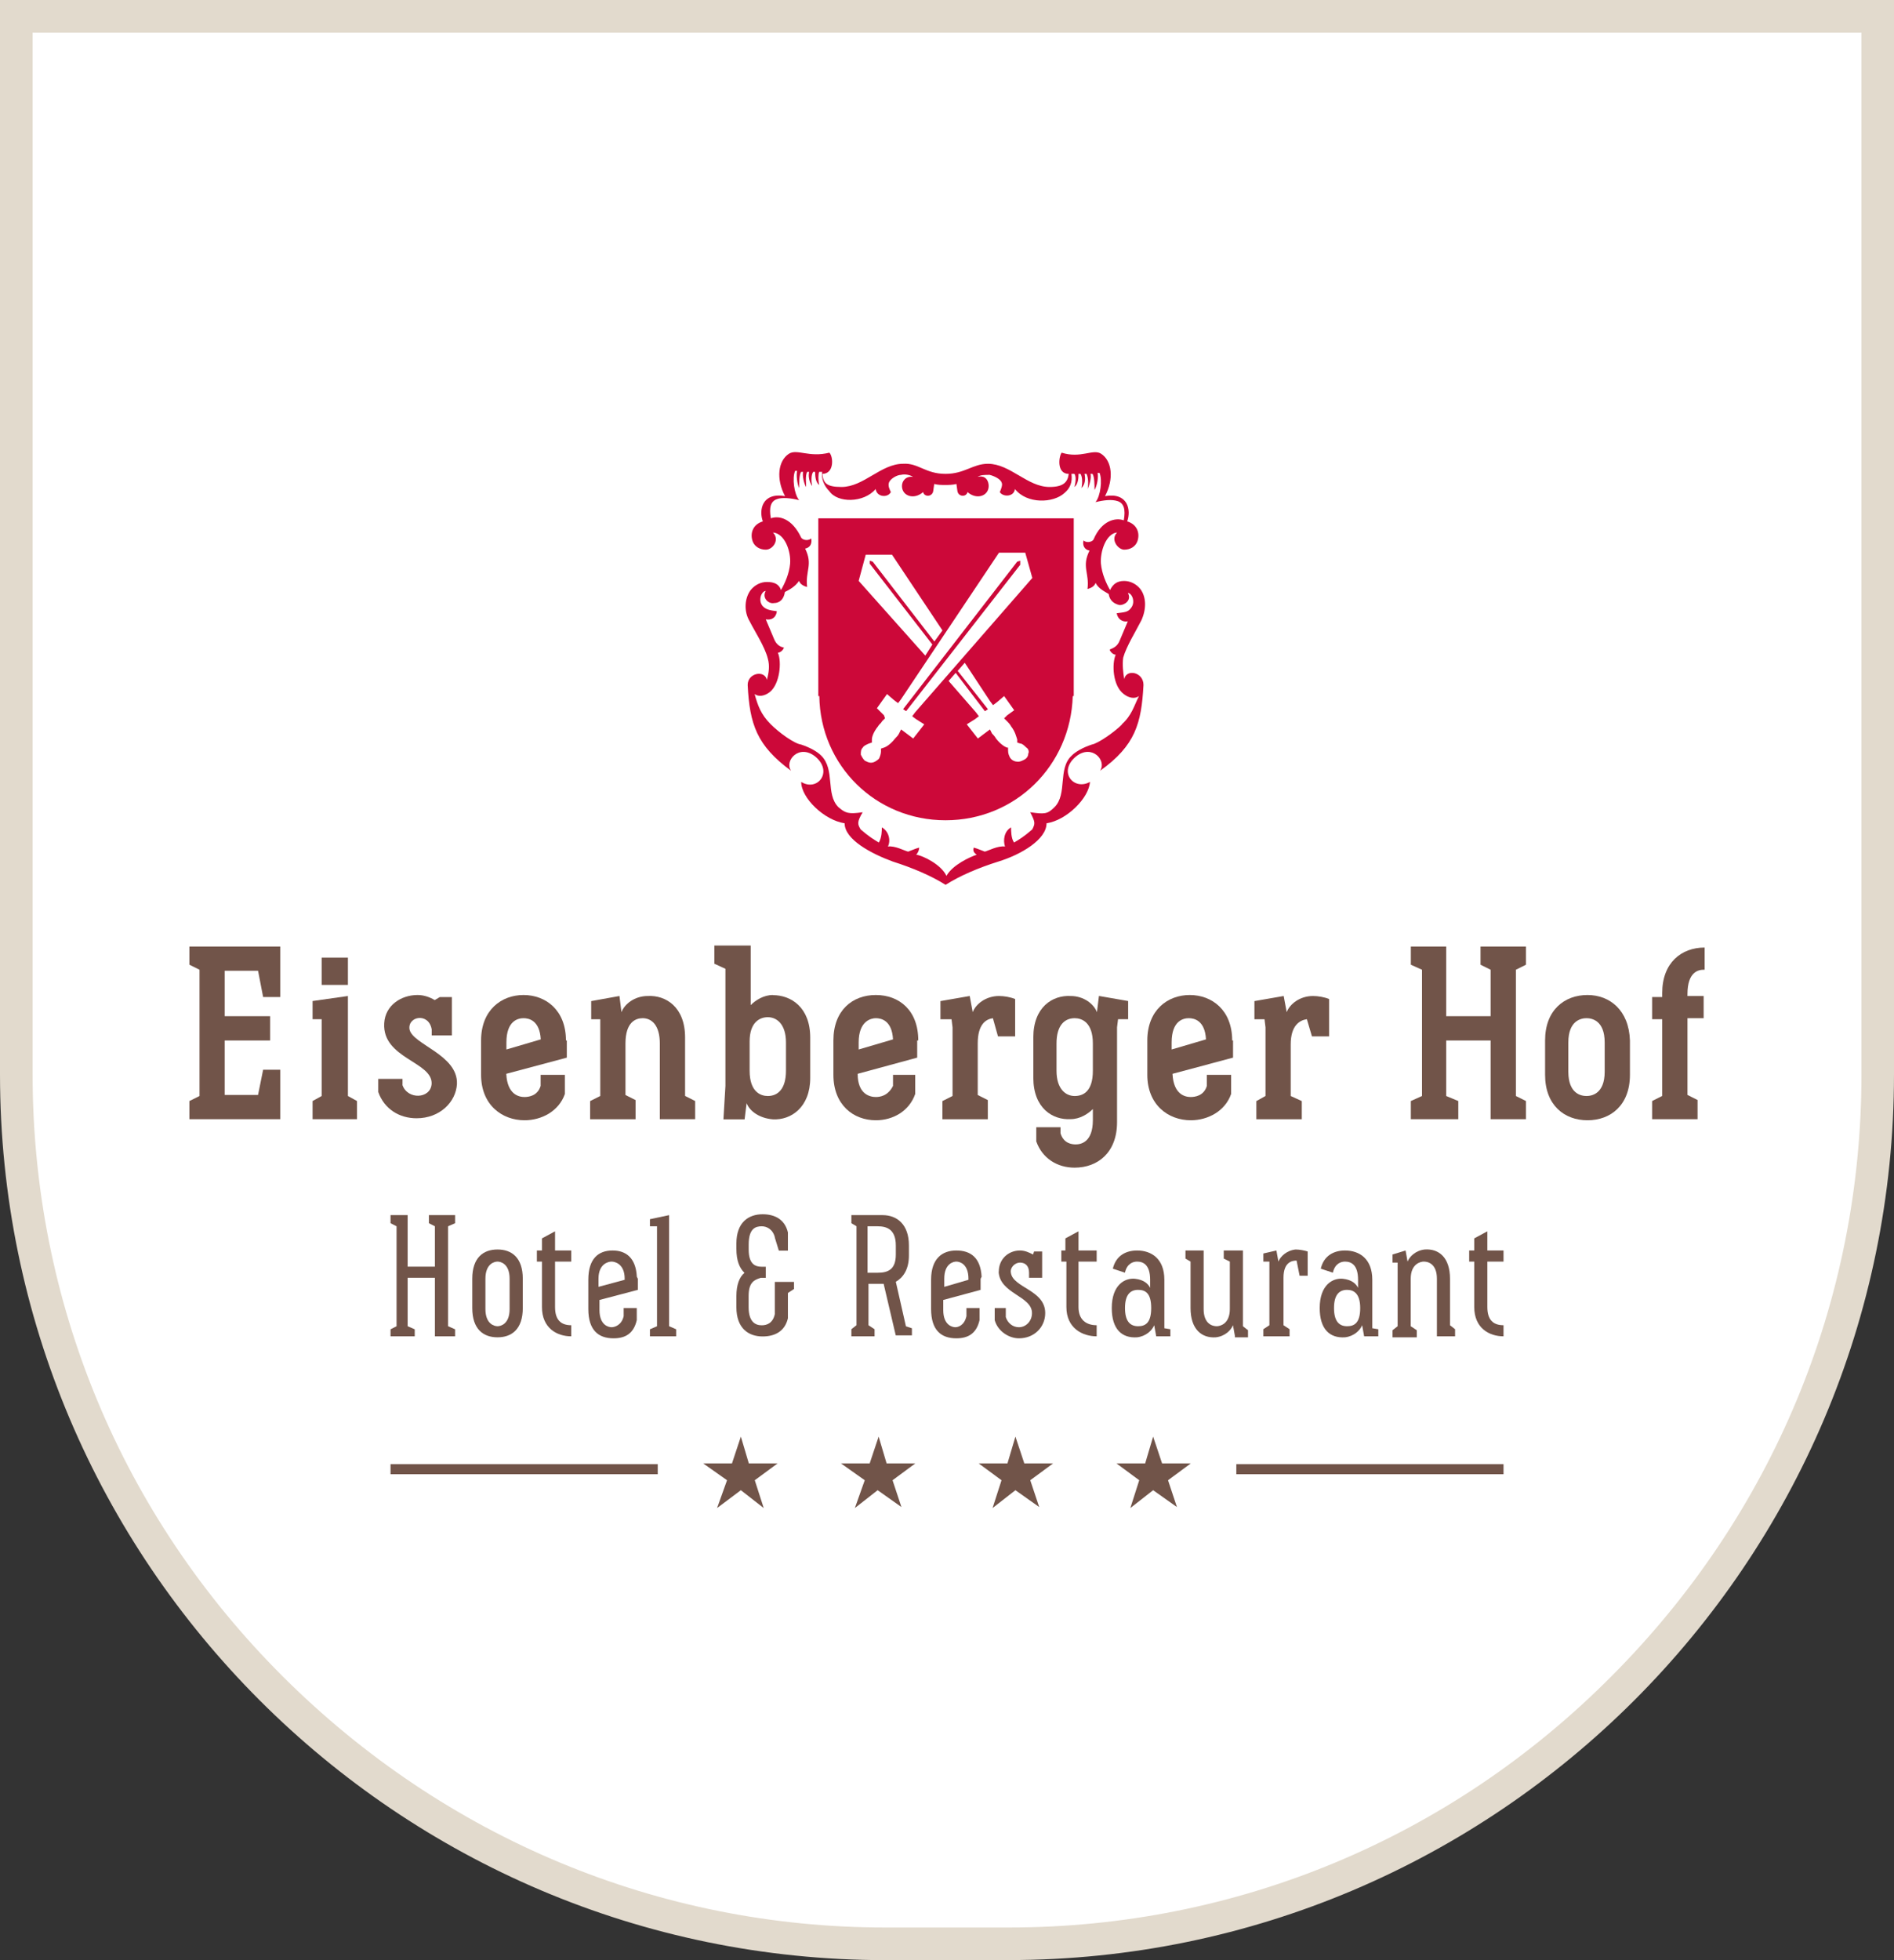
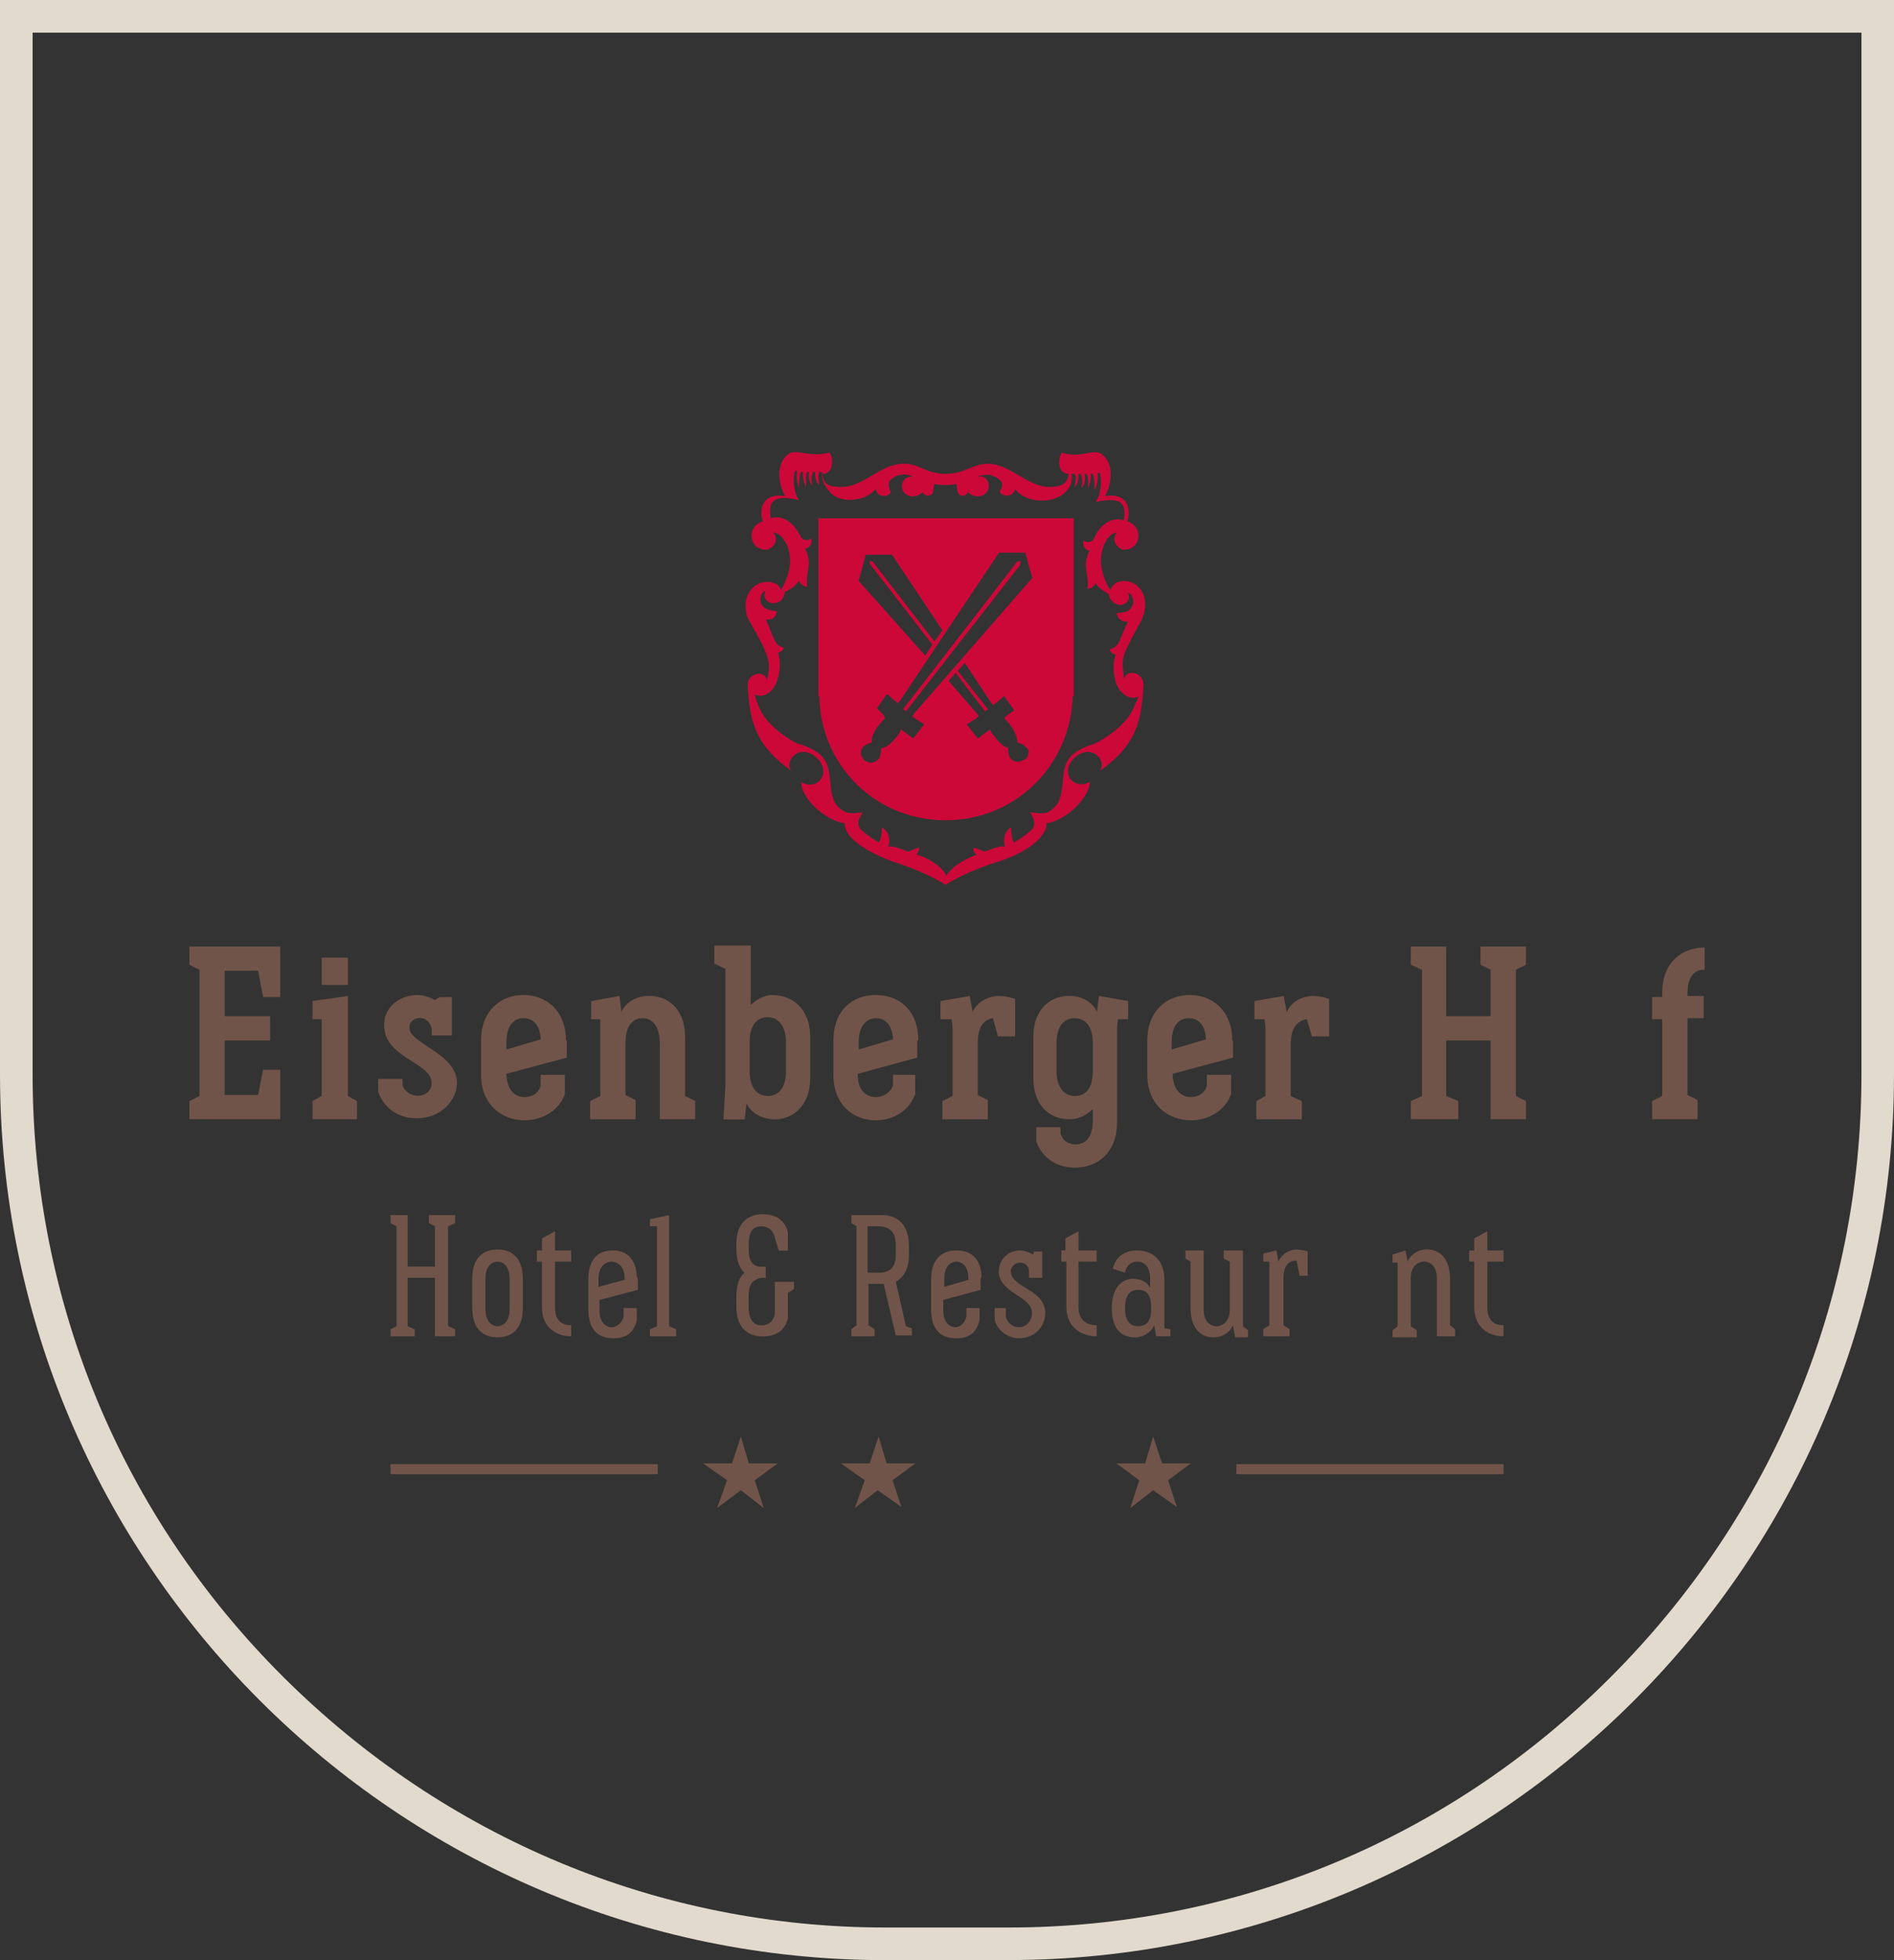
<svg xmlns="http://www.w3.org/2000/svg" id="Ebene_1" viewBox="0 0 283.46 293.23">
  <rect x="0" y="0" width="283.46" height="293.23" fill="#333333" stroke="none" />
  <defs>
    <style>.cls-1,.cls-2{fill:#715449;}.cls-3{fill:#fff;}.cls-2,.cls-4{fill-rule:evenodd;}.cls-5{fill:#e2dacd;}.cls-4{fill:#cc0839;}</style>
  </defs>
  <g id="Rahmen">
-     <path id="HG_weiß" class="cls-3" d="M2.44,2.44v158.28c0,71.57,58.59,130.06,130.06,130.06h18.45c71.57,0,130.06-58.59,130.06-130.06V2.44H2.44Z" />
    <path class="cls-5" d="M150.96,293.23h-18.45C59.47,293.23,0,233.76,0,160.72V0h283.46v160.72c0,73.04-59.47,132.5-132.5,132.5ZM4.88,4.88v155.84c0,33.98,13.28,66.01,37.5,90.13,24.22,24.12,56.24,37.5,90.13,37.5h18.45c33.98,0,66.01-13.28,90.13-37.5,24.22-24.22,37.5-56.24,37.5-90.13V4.88H4.88Z" />
  </g>
  <g id="Logo">
    <g id="Sterne">
      <rect class="cls-1" x="185.03" y="219.03" width="39.99" height="1.51" />
      <polygon class="cls-2" points="107.32 225.6 108.81 221.44 105.24 218.92 109.55 218.92 110.88 214.91 112.07 218.92 116.38 218.92 112.96 221.44 114.3 225.6 110.88 222.93 107.32 225.6" />
      <polygon class="cls-2" points="131.35 222.93 134.91 225.45 133.58 221.44 136.99 218.92 132.69 218.92 131.5 214.91 130.16 218.92 125.86 218.92 129.42 221.44 127.94 225.6 131.35 222.93" />
-       <polygon class="cls-2" points="151.97 222.93 155.53 225.45 154.19 221.44 157.61 218.92 153.3 218.92 151.97 214.91 150.78 218.92 146.47 218.92 149.89 221.44 148.55 225.6 151.97 222.93" />
      <polygon class="cls-2" points="172.58 222.93 176.14 225.45 174.81 221.44 178.22 218.92 173.92 218.92 172.58 214.91 171.39 218.92 167.09 218.92 170.5 221.44 169.17 225.6 172.58 222.93" />
      <rect class="cls-1" x="58.45" y="219.03" width="39.99" height="1.51" />
    </g>
    <g id="Hotel_Restaurant">
      <polygon class="cls-1" points="61.01 181.78 61.01 189.49 65.09 189.49 65.09 183.45 64.19 182.99 64.19 181.78 68.11 181.78 68.11 182.99 67.06 183.45 67.06 198.4 68.11 198.86 68.11 199.91 65.09 199.91 65.09 191.15 61.01 191.15 61.01 198.4 62.07 198.86 62.07 199.91 58.45 199.91 58.45 198.86 59.35 198.4 59.35 183.45 58.45 182.99 58.45 181.78 61.01 181.78" />
      <path class="cls-1" d="M74.46,186.92c-2.12,0-3.78,1.21-3.78,4.38v4.38c0,3.17,1.66,4.38,3.78,4.38s3.78-1.21,3.78-4.38v-4.38c0-3.17-1.66-4.38-3.78-4.38ZM76.27,195.83c0,2.27-1.36,2.57-1.81,2.57s-1.81-.3-1.81-2.57v-4.53c0-2.27,1.36-2.57,1.81-2.57s1.81.3,1.81,2.57v4.53Z" />
      <path class="cls-1" d="M81.11,187.07v-1.81l1.96-1.06v2.87h2.42v1.66h-2.42v6.8c0,1.96.91,2.72,2.42,2.72v1.66c-2.12,0-4.38-1.21-4.38-4.38v-6.8h-.76v-1.66h.76Z" />
      <path class="cls-1" d="M95.31,191c-.15-2.87-1.66-3.93-3.63-3.93-2.12,0-3.63,1.21-3.63,4.38v4.38c0,3.17,1.51,4.38,3.78,4.38,1.81,0,3.02-.76,3.47-2.72v-1.81h-1.96v1.21c-.3,1.36-1.36,1.66-1.81,1.66s-1.81-.3-1.81-2.57v-1.51l5.74-1.51v-1.66l-.15-.3h0ZM93.5,191.45l-3.93,1.06v-1.21c0-2.27,1.51-2.57,1.96-2.57s1.96.3,1.96,2.57v.15Z" />
      <polygon class="cls-1" points="100.14 181.78 100.14 198.4 101.2 198.86 101.2 199.91 97.27 199.91 97.27 198.86 98.33 198.4 98.33 183.45 97.27 183.45 97.27 182.39 100.14 181.78" />
      <path class="cls-1" d="M115.97,185.11c-.3-1.21-1.21-1.66-1.96-1.66-.91,0-1.96.3-1.96,2.72v.76c0,2.27,1.06,2.57,1.96,2.57h.6v1.66h-.76c-.91.3-1.81.6-1.81,2.72v1.66c0,2.27,1.06,2.72,1.96,2.72.76,0,1.66-.3,1.96-1.66v-4.83h2.87v1.06l-.91.6v3.78c-.45,1.96-1.96,2.72-3.78,2.72-2.12,0-3.93-1.21-3.93-4.38v-1.66c0-1.66.45-2.87,1.21-3.47-.76-.76-1.21-1.81-1.21-3.63v-.76c0-3.17,1.81-4.38,3.93-4.38,1.81,0,3.32.76,3.78,2.72v2.72h-1.36l-.6-1.96Z" />
      <path class="cls-1" d="M135.58,198.4l-1.51-6.65c1.06-.6,1.96-1.81,1.96-3.93v-1.51c0-3.17-1.81-4.53-3.93-4.53h-4.68v1.21l.76.45v14.81l-.76.6v1.06h3.47v-1.06l-.91-.6v-6.19h2.27l1.81,7.71h2.42v-1.06l-.91-.3ZM134.07,187.68c0,2.27-1.21,2.72-2.72,2.72h-1.51v-6.95h1.51c1.36,0,2.72.45,2.72,2.87v1.36Z" />
      <path class="cls-1" d="M146.91,191c-.15-2.87-1.66-3.93-3.78-3.93s-3.78,1.21-3.78,4.38v4.38c0,3.17,1.51,4.38,3.78,4.38,1.81,0,3.02-.76,3.47-2.72v-1.81h-1.96v1.21c-.3,1.36-1.21,1.66-1.66,1.66s-1.81-.3-1.81-2.57v-1.51l5.59-1.51v-1.66l.15-.3h0ZM144.95,191.45l-3.63,1.06v-1.21c0-2.27,1.36-2.57,1.81-2.57s1.81.3,1.81,2.57v.15Z" />
      <path class="cls-1" d="M149.48,190.24c0-1.96,1.51-3.17,3.17-3.17.76,0,1.36.3,1.96.6l.15-.45h1.21v3.93h-1.96v-.76c0-1.06-.6-1.51-1.36-1.51s-1.51.76-1.36,1.51c.3,2.27,5.14,2.57,5.14,6.04,0,2.12-1.66,3.78-3.93,3.78-1.51,0-3.17-1.06-3.63-2.72v-1.81h1.66v1.36c.3.91,1.06,1.51,1.96,1.51,1.06,0,1.96-.91,1.96-2.12,0-2.57-4.83-2.87-4.99-6.19" />
      <path class="cls-1" d="M159.45,187.07v-1.81l1.96-1.06v2.87h2.72v1.66h-2.72v6.8c0,1.96,1.21,2.72,2.72,2.72v1.66c-2.12,0-4.53-1.21-4.53-4.38v-6.8h-.76v-1.66h.6Z" />
      <path class="cls-1" d="M174.26,198.7v-7.25c0-3.17-1.96-4.38-4.08-4.38-1.66,0-3.17.76-3.63,2.72l1.81.6c.3-1.36,1.21-1.66,1.81-1.66.91,0,1.96.45,1.96,2.72v1.21c-.3-.6-.91-1.21-2.27-1.36-1.51-.15-3.47.91-3.47,4.38h0c0,3.17,1.51,4.53,3.78,4.38,1.36-.15,2.27-1.06,2.57-1.81l.3,1.66h2.12v-1.06l-.91-.15ZM172.29,195.68c0,2.27-.91,2.72-1.96,2.72-1.21,0-1.96-.76-1.96-2.72h0c0-1.96.76-2.72,1.96-2.72,1.06,0,1.96.45,1.96,2.72h0Z" />
      <path class="cls-1" d="M184.83,199.91l-.3-1.66c-.3.76-1.21,1.66-2.57,1.81-2.12.15-3.78-1.21-3.78-4.38v-6.95l-.76-.45v-1.21h2.72v8.76c0,2.27,1.36,2.57,1.96,2.57.45,0,1.96-.3,1.96-2.57v-7.1l-.91-.45v-1.21h2.87v11.33l.76.6v1.06h-1.96v-.15Z" />
      <path class="cls-1" d="M191.03,187.07l.3,1.66c.3-.76,1.21-1.66,2.57-1.81.6,0,1.36.15,1.81.3v3.63h-1.21l-.45-2.27c-.6,0-1.96.15-1.96,2.57v7.1l.91.6v1.06h-3.93v-1.06l.91-.6v-9.52h-.91v-1.21l1.96-.45Z" />
-       <path class="cls-1" d="M205.38,198.7v-7.25c0-3.17-1.96-4.38-4.08-4.38-1.66,0-3.17.76-3.63,2.72l1.81.6c.3-1.36,1.21-1.66,1.81-1.66.91,0,1.96.45,1.96,2.72v1.21c-.3-.6-.91-1.21-2.27-1.36-1.51-.15-3.47.91-3.47,4.38h0c0,3.17,1.51,4.53,3.78,4.38,1.36-.15,2.27-1.06,2.57-1.81l.3,1.66h2.12v-1.06l-.91-.15ZM203.57,195.68c0,2.27-.91,2.72-1.96,2.72-1.21,0-1.96-.76-1.96-2.72h0c0-1.96.76-2.72,1.96-2.72.91,0,1.96.45,1.96,2.72h0Z" />
      <path class="cls-1" d="M210.36,187.07l.3,1.66c.3-.76,1.21-1.66,2.57-1.81,2.12-.15,3.78,1.21,3.78,4.38v6.95l.76.6v1.06h-2.72v-8.61c0-2.27-1.36-2.57-1.96-2.57-.45,0-1.96.3-1.96,2.57v7.1l.91.6v1.06h-3.63v-1.06l.76-.6v-9.52h-.76v-1.21l1.96-.6Z" />
      <path class="cls-1" d="M220.64,187.07v-1.81l1.96-1.06v2.87h2.42v1.66h-2.42v6.8c0,1.96.91,2.72,2.42,2.72v1.66c-2.12,0-4.38-1.21-4.38-4.38v-6.8h-.76v-1.66h.76Z" />
    </g>
    <g id="Eisenberger_Hof">
      <polygon class="cls-1" points="29.86 163.96 29.86 145.07 28.35 144.32 28.35 141.6 41.94 141.6 41.94 149.15 39.38 149.15 38.62 145.22 33.63 145.22 33.63 152.02 40.43 152.02 40.43 155.65 33.63 155.65 33.63 163.8 38.62 163.8 39.38 160.03 41.94 160.03 41.94 167.43 28.35 167.43 28.35 164.71 29.86 163.96" />
      <polygon class="cls-1" points="52.07 149 52.07 163.96 53.43 164.71 53.43 167.43 46.78 167.43 46.78 164.71 48.14 163.96 48.14 152.47 46.78 152.47 46.78 149.75 52.07 149" />
      <rect class="cls-1" x="48.14" y="143.26" width="3.93" height="4.08" />
      <path class="cls-1" d="M60.22,162.29c.76,2.27,4.23,2.12,4.38-.15.15-3.32-7.4-3.78-7.1-9.06.15-2.72,2.57-4.23,4.99-4.23.91,0,1.81.3,2.57.76l.76-.45h1.81v5.74h-3.02v-.91c-.45-2.57-3.63-1.96-3.32,0,.45,2.27,7.25,3.78,7.1,8.16-.15,2.72-2.57,5.14-6.04,5.14-2.57,0-4.83-1.36-5.74-3.93v-1.96h3.63v.91Z" />
      <path class="cls-1" d="M84.7,155.65c0-4.53-3.02-6.8-6.35-6.8s-6.35,2.27-6.35,6.8v5.14c0,4.53,3.17,6.8,6.5,6.8,2.57,0,5.14-1.36,6.04-3.93v-2.87h-3.63v1.66c-.45,1.51-1.81,1.66-2.42,1.66-.76,0-2.57-.3-2.72-3.47l9.06-2.42v-2.57h-.15ZM75.79,157.01v-1.06c0-3.32,1.81-3.63,2.57-3.63s2.42.3,2.57,3.17l-5.14,1.51Z" />
      <path class="cls-1" d="M89.84,163.96v-11.48h-1.36v-2.72l4.23-.76.3,2.42c.45-1.21,1.96-2.42,3.93-2.42,2.72-.15,5.59,1.66,5.59,6.19v8.76l1.51.76v2.72h-5.29v-11.33c0-2.72-1.21-3.78-2.57-3.78-1.06,0-2.57.6-2.57,3.78v7.71l1.51.76v2.87h-6.8v-2.72l1.51-.76Z" />
      <path class="cls-1" d="M115.67,148.85c-1.36,0-2.57.76-3.32,1.51v-8.91h-5.44v2.72l1.66.76v17.53l-.3,4.99h3.17l.3-2.42c.45,1.21,1.96,2.27,3.93,2.42,2.72.15,5.59-1.81,5.59-6.19v-6.04c0-4.53-2.87-6.35-5.59-6.35ZM117.63,160.18c0,2.72-1.21,3.78-2.72,3.78-1.06,0-2.72-.6-2.72-3.78v-4.38c0-2.87,1.51-3.63,2.72-3.63,1.36,0,2.72,1.06,2.72,3.78v4.23Z" />
      <path class="cls-1" d="M137.43,155.65c0-4.53-2.87-6.8-6.35-6.8s-6.35,2.27-6.35,6.8v5.14c0,4.53,3.02,6.8,6.35,6.8,2.57,0,4.99-1.36,5.89-3.93v-2.87h-3.32v1.66c-.76,1.51-1.96,1.66-2.57,1.66-.76,0-2.72-.3-2.72-3.47l8.91-2.42v-2.57h.15ZM128.51,157.01v-1.06c0-3.32,1.96-3.63,2.57-3.63.76,0,2.42.3,2.57,3.17l-5.14,1.51Z" />
      <path class="cls-1" d="M142.56,163.96v-10.27l-.15-1.21h-1.66v-2.72l4.38-.76.45,2.42c.45-1.21,1.96-2.42,3.93-2.42.76,0,1.66.15,2.42.45v5.59h-2.57l-.76-2.72c-1.06.15-2.27.91-2.27,3.78v7.71l1.51.76v2.87h-6.8v-2.72l1.51-.76Z" />
      <path class="cls-1" d="M164.47,149l-.3,2.42c-.45-1.21-1.96-2.42-3.93-2.42-2.72-.15-5.59,1.66-5.59,6.19v6.04c0,4.53,2.87,6.35,5.59,6.19,1.36,0,2.57-.76,3.32-1.51v1.66c0,3.32-1.81,3.63-2.57,3.63-.6,0-1.81-.15-2.27-1.66v-.91h-3.63v2.12c.91,2.57,3.17,3.93,5.74,3.93,3.47,0,6.35-2.27,6.35-6.8v-14.2l.15-1.21h1.51v-2.72l-4.38-.76ZM163.56,160.18c0,3.17-1.51,3.78-2.72,3.78-1.36,0-2.72-1.06-2.72-3.78v-4.08c0-2.72,1.21-3.78,2.72-3.78,1.06,0,2.72.6,2.72,3.78v4.08Z" />
      <path class="cls-1" d="M184.41,155.65c0-4.53-3.02-6.8-6.35-6.8s-6.35,2.27-6.35,6.8v5.14c0,4.53,3.17,6.8,6.5,6.8,2.57,0,5.14-1.36,6.04-3.93v-2.87h-3.63v1.66c-.45,1.51-1.81,1.66-2.42,1.66-.76,0-2.57-.3-2.72-3.47l9.06-2.42v-2.57h-.15ZM175.35,157.01v-1.06c0-3.32,1.81-3.63,2.57-3.63s2.42.3,2.57,3.17l-5.14,1.51Z" />
      <path class="cls-1" d="M189.4,163.96v-10.27l-.15-1.21h-1.51v-2.72l4.38-.76.45,2.42c.45-1.21,1.96-2.42,3.93-2.42.76,0,1.66.15,2.42.45v5.59h-2.57l-.76-2.57c-1.06.15-2.42.91-2.42,3.78v7.71l1.66.76v2.72h-6.8v-2.72l1.36-.76Z" />
      <polygon class="cls-1" points="216.44 141.6 216.44 152.02 223.09 152.02 223.09 145.07 221.58 144.32 221.58 141.6 228.38 141.6 228.38 144.32 226.87 145.07 226.87 163.96 228.38 164.71 228.38 167.43 223.09 167.43 223.09 155.65 216.44 155.65 216.44 163.96 218.25 164.71 218.25 167.43 211.15 167.43 211.15 164.71 212.82 163.96 212.82 145.07 211.15 144.32 211.15 141.6 216.44 141.6" />
-       <path class="cls-1" d="M237.59,148.85c-3.47,0-6.35,2.27-6.35,6.8v5.14c0,4.53,2.87,6.8,6.35,6.8s6.35-2.27,6.35-6.8v-5.14c-.15-4.53-3.02-6.8-6.35-6.8ZM240.16,160.33c0,3.32-1.96,3.63-2.72,3.63s-2.72-.3-2.72-3.63v-4.38c0-3.32,1.96-3.63,2.72-3.63s2.72.3,2.72,3.63v4.38Z" />
      <path class="cls-1" d="M254.97,145.07c-.76,0-2.42.3-2.42,3.63v.3h2.42v3.32h-2.42v11.48l1.51.76v2.87h-6.8v-2.72l1.51-.76v-11.48h-1.51v-3.32h1.51v-.6c0-4.53,2.87-6.8,6.35-6.8v3.32h-.15Z" />
    </g>
    <g id="Wappen">
      <path class="cls-4" d="M168.25,101.56c-.15-.91-.3-2.12-.15-3.17.45-1.66,1.96-4.08,2.72-5.59.76-1.66.76-3.47-.15-4.68-.6-.76-1.51-1.21-2.42-1.21-1.06,0-1.66.45-2.12,1.36-.6-1.06-1.21-2.42-1.36-3.93-.15-1.81.76-4.53,2.42-4.68-1.06,1.06.15,2.57,1.06,2.57s1.66-.45,1.96-1.21c.45-1.21,0-2.57-1.51-3.02.6-1.66.15-4.38-3.32-3.78,1.36-2.57,1.06-5.29-.6-6.35-1.21-.76-3.02.76-5.89-.15-.45.6-.76,3.17,1.06,3.17-.15,1.21-.76,1.96-2.87,1.96-3.32,0-5.89-3.47-9.22-3.47-2.27,0-3.47,1.51-6.35,1.51-3.02,0-4.08-1.66-6.35-1.51-3.32,0-5.89,3.47-9.22,3.47-2.27,0-2.72-.6-2.87-1.96,1.81,0,1.66-2.57,1.06-3.17-3.02.76-4.83-.6-6.04.15-1.66,1.06-1.96,3.78-.6,6.35-3.47-.6-3.93,2.12-3.32,3.78-1.51.45-1.96,1.81-1.51,3.02.3.76,1.06,1.21,1.96,1.21,1.06,0,2.12-1.51,1.06-2.57,1.81.15,2.72,2.87,2.57,4.68-.15,1.51-.76,2.87-1.36,3.93-.3-.91-1.06-1.21-2.12-1.21-.91,0-1.81.45-2.42,1.21-.91,1.21-1.06,3.17-.15,4.68.76,1.51,2.27,3.78,2.72,5.59.3,1.06.15,2.12-.15,3.17-.3-1.51-2.87-1.06-2.87.76.3,5.89,1.36,9.06,6.5,12.84-1.06-1.51,1.21-4.08,3.63-2.12,2.72,2.27.3,5.29-2.12,3.78,0,2.42,3.47,5.74,6.5,6.19,0,2.42,3.93,4.53,7.25,5.74,2.87.91,5.74,2.12,7.86,3.47,2.12-1.36,4.99-2.57,7.86-3.47,3.47-1.06,7.25-3.32,7.25-5.74,3.02-.45,6.35-3.78,6.5-6.19-2.42,1.36-4.83-1.51-2.12-3.78,2.42-1.96,4.68.6,3.63,2.12,5.29-3.78,6.19-7.1,6.5-12.84,0-1.96-2.57-2.42-2.87-.91ZM167.94,108.36c-1.21,1.21-3.63,2.87-4.53,3.02-1.36.45-2.42,1.06-3.02,1.66-2.12,1.96-.6,5.74-2.57,7.71-1.06,1.06-1.51,1.06-3.63.76.76,1.51.76,1.66.3,2.57-1.21,1.06-1.96,1.51-2.72,1.96-.45-.6-.45-1.81-.45-2.27-1.06.6-1.21,1.96-.91,2.87-1.06-.15-2.42.6-3.02.76-.45-.15-1.06-.45-1.66-.6-.15.45,0,.76.45,1.06-.91.3-3.63,1.51-4.53,3.17-.76-1.66-3.47-3.02-4.53-3.17.3-.3.45-.76.45-1.06-.6.15-1.21.45-1.66.6-.6-.15-1.96-.91-3.02-.76.45-.91.15-2.27-.91-2.87,0,.45,0,1.51-.45,2.27-.76-.45-1.51-.91-2.72-1.96-.45-.76-.6-1.06.3-2.57-2.12.3-2.57.15-3.63-.76-1.96-1.96-.45-5.59-2.57-7.71-.6-.6-1.66-1.21-3.02-1.66-1.06-.15-3.32-1.81-4.53-3.02-1.51-1.51-1.96-2.87-2.42-4.53.6.45,1.51.3,2.27-.3,1.51-1.21,1.81-4.53,1.21-5.89.3,0,.76-.3.91-.76-.76-.15-1.21-.6-1.51-1.36l-1.21-2.87c.76.15,1.51-.15,1.66-1.21-1.21-.15-1.66-.3-2.12-.76-.76-.91-.15-2.27.45-2.27-.6,1.06.45,1.96,1.21,1.81.91,0,1.51-.6,1.66-1.66.6-.3,1.51-.76,2.12-1.66.15.45.6.76,1.21.91-.3-2.42.91-3.32-.3-5.74.76-.15,1.06-.76.91-1.51-.6.45-1.36.15-1.51-.15-1.36-2.87-3.32-3.32-4.53-2.87-.3-1.66,0-2.57.91-2.87.76-.3,2.12-.15,3.32.15-.76-.91-1.06-3.32-.6-4.38h.3c-.15.6,0,1.96.3,2.57,0-.76,0-1.96.3-2.42h.3c-.15.6.15,1.81.45,2.27,0-.6-.15-1.66.15-2.27h.3c-.15.6,0,1.51.45,2.12-.15-.76-.15-1.66.15-2.12h.3c0,.45,0,1.51.6,1.96-.15-.6-.15-1.66,0-1.96h.45c-.15,1.06.3,2.12,1.06,2.87,1.21,1.81,5.14,1.81,6.95-.3.15,1.21,1.81,1.36,2.27.45-.15-.3-.45-.91-.3-1.36.15-.6,1.21-1.21,1.81-1.21.6-.15,1.36,0,1.81.3-1.06-.15-1.66.6-1.66,1.36,0,1.51,1.81,2.12,3.17.91.15.76,1.36.76,1.51-.15l.15-1.06c.6.15,1.06.15,1.66.15.45,0,1.06,0,1.66-.15l.15,1.06c.15.91,1.36.91,1.51.15,1.36,1.21,3.17.6,3.17-.91,0-.76-.45-1.66-1.66-1.36.45-.3,1.06-.3,1.81-.3.6.15,1.66.6,1.81,1.21.15.3-.15,1.06-.3,1.36.45.76,2.12.76,2.27-.45,1.81,2.27,5.74,2.12,7.4.6.91-.76,1.21-1.66,1.06-2.87h.45c.3.45.15,1.36,0,1.96.6-.45.6-1.51.6-1.96h.3c.3.45.3,1.36.15,2.12.6-.6.6-1.51.45-2.12h.3c.3.6.3,1.66.15,2.27.3-.6.6-1.66.45-2.27h.3c.3.45.3,1.66.3,2.42.45-.76.6-2.12.45-2.57h.3c.45,1.06.15,3.47-.6,4.38,1.21-.3,2.42-.45,3.32-.15.91.3,1.21,1.21.91,2.87-1.21-.45-3.32,0-4.53,2.87-.15.3-.91.6-1.51.15-.15.76.15,1.36.91,1.51-1.21,2.42,0,3.32-.3,5.74.6-.15,1.06-.45,1.21-.91.45.91,1.51,1.36,1.96,1.66.15,1.06.91,1.51,1.66,1.66.76,0,1.81-.76,1.21-1.81.6,0,1.21,1.36.45,2.27-.45.6-.91.6-2.12.76.15.91.91,1.36,1.66,1.21l-1.21,2.87c-.3.76-.76,1.06-1.51,1.36.15.45.6.76.91.76-.6,1.36-.45,4.68,1.21,5.89.76.6,1.66.76,2.27.3-.76,1.51-1.06,2.87-2.57,4.23Z" />
      <polygon class="cls-4" points="152.23 84.03 152.69 83.88 152.69 84.49 135.61 106.39 135.16 106.09 152.23 84.03" />
      <path class="cls-4" d="M122.47,77.54v26.59h.15c.15,10.42,8.46,18.58,18.89,18.58s18.73-8.16,19.04-18.58h.15v-26.59h-38.22ZM129.57,82.98h3.93l7.55,11.33-1.21,1.66-9.22-11.94-.45-.15v.45l9.37,12.09-1.06,1.66-9.97-11.18,1.06-3.93ZM153.89,112.74c0,.45-.3.76-.6.91-.3.15-.6.3-.91.3-.45,0-.91-.15-1.21-.6-.15-.3-.3-.6-.3-1.06v-.45h-.15c-.45-.15-1.06-.6-1.66-1.36-.15-.3-.45-.6-.6-.76l-.3-.6-.6.45-1.21.91-1.66-2.12,1.21-.76.6-.45-.45-.6-4.08-4.68,1.06-1.21,4.38,5.74.45-.3-4.53-5.74,1.06-1.21,3.78,5.74.45.6.6-.45,1.06-.91,1.51,2.12-1.06.76-.45.45.45.45c.15.15.45.45.6.76.6.76.76,1.51.91,1.96v.45l.45.15c.3,0,.6.3.91.6.3.15.45.6.3.91ZM136.97,106.55l-.45.6.6.45,1.21.76-1.66,2.12-1.21-.91-.6-.45-.3.6c-.15.3-.3.45-.6.76-.6.76-1.21,1.21-1.66,1.36l-.45.15v.45c0,.3-.15.76-.3,1.06-.3.3-.76.6-1.21.6-.3,0-.6-.15-.91-.3-.3-.3-.45-.6-.6-.91,0-.45,0-.76.3-1.06.15-.3.6-.45.91-.6l.45-.15v-.45c0-.45.3-1.21.91-1.96.15-.3.45-.45.6-.76l.45-.45-.15-.45-1.06-1.06,1.51-2.12,1.06.91.6.45.45-.6,14.65-21.91h3.93l1.06,3.78-17.53,20.09Z" />
    </g>
  </g>
</svg>